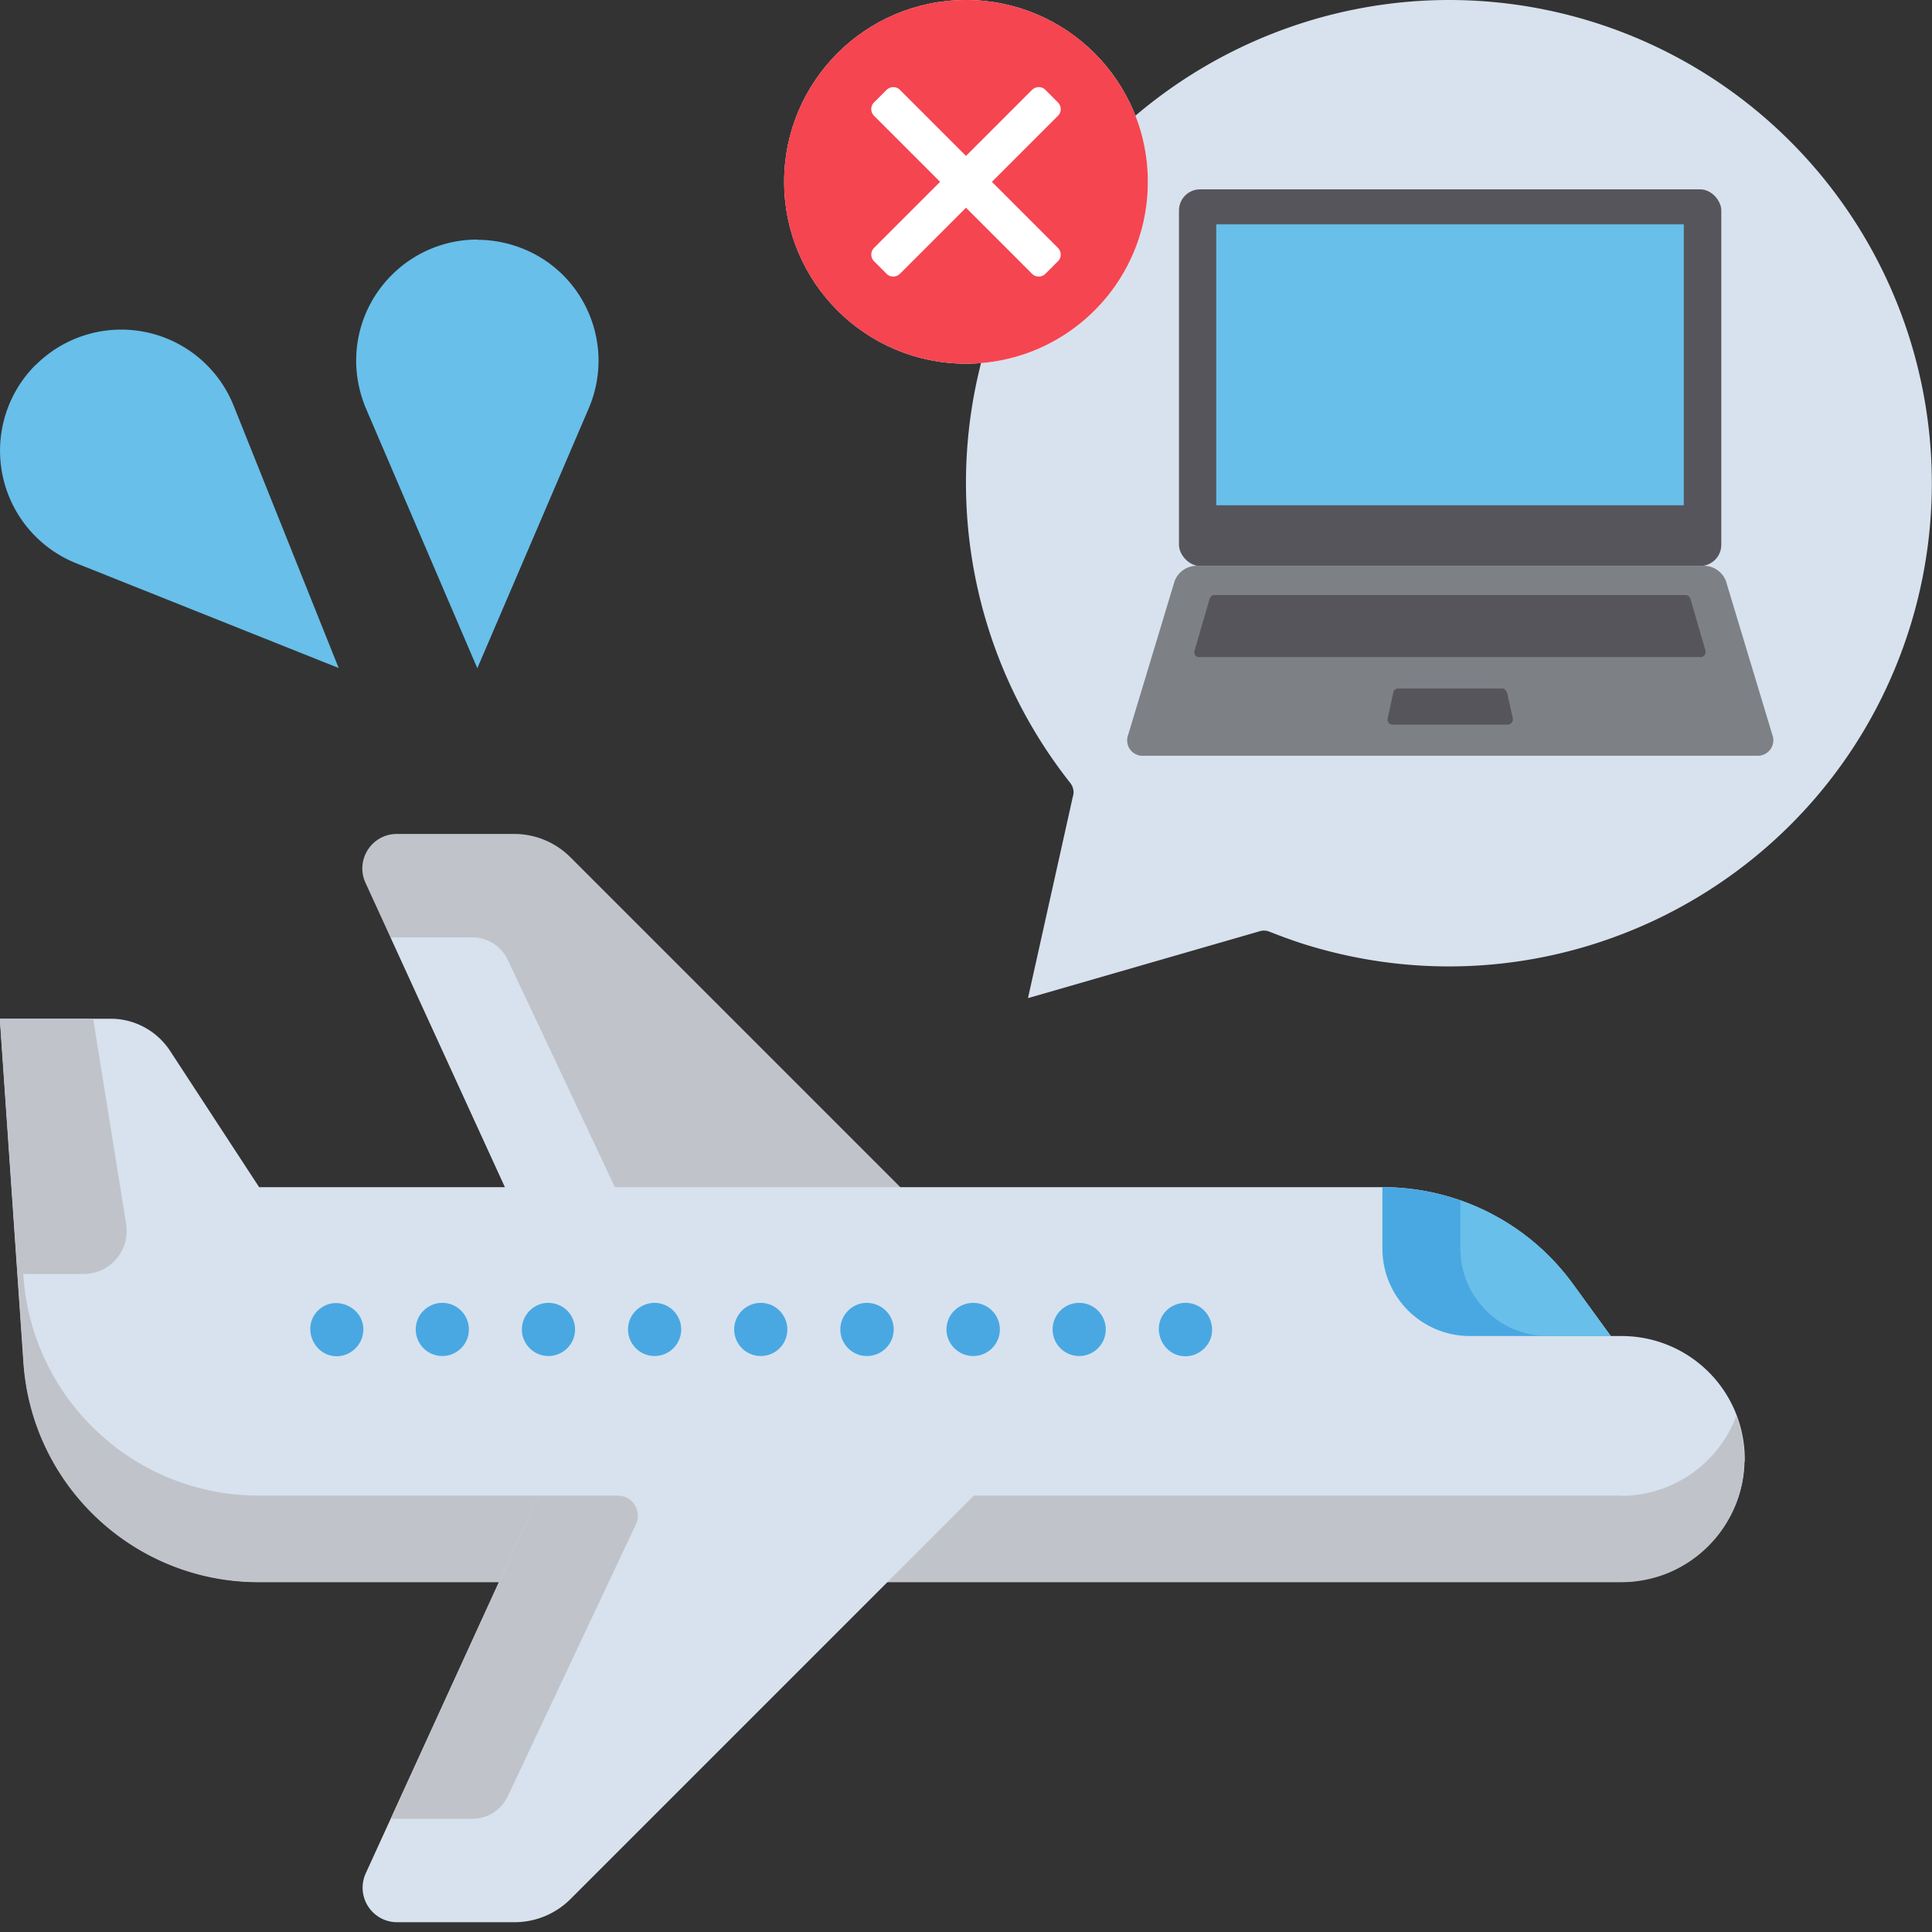
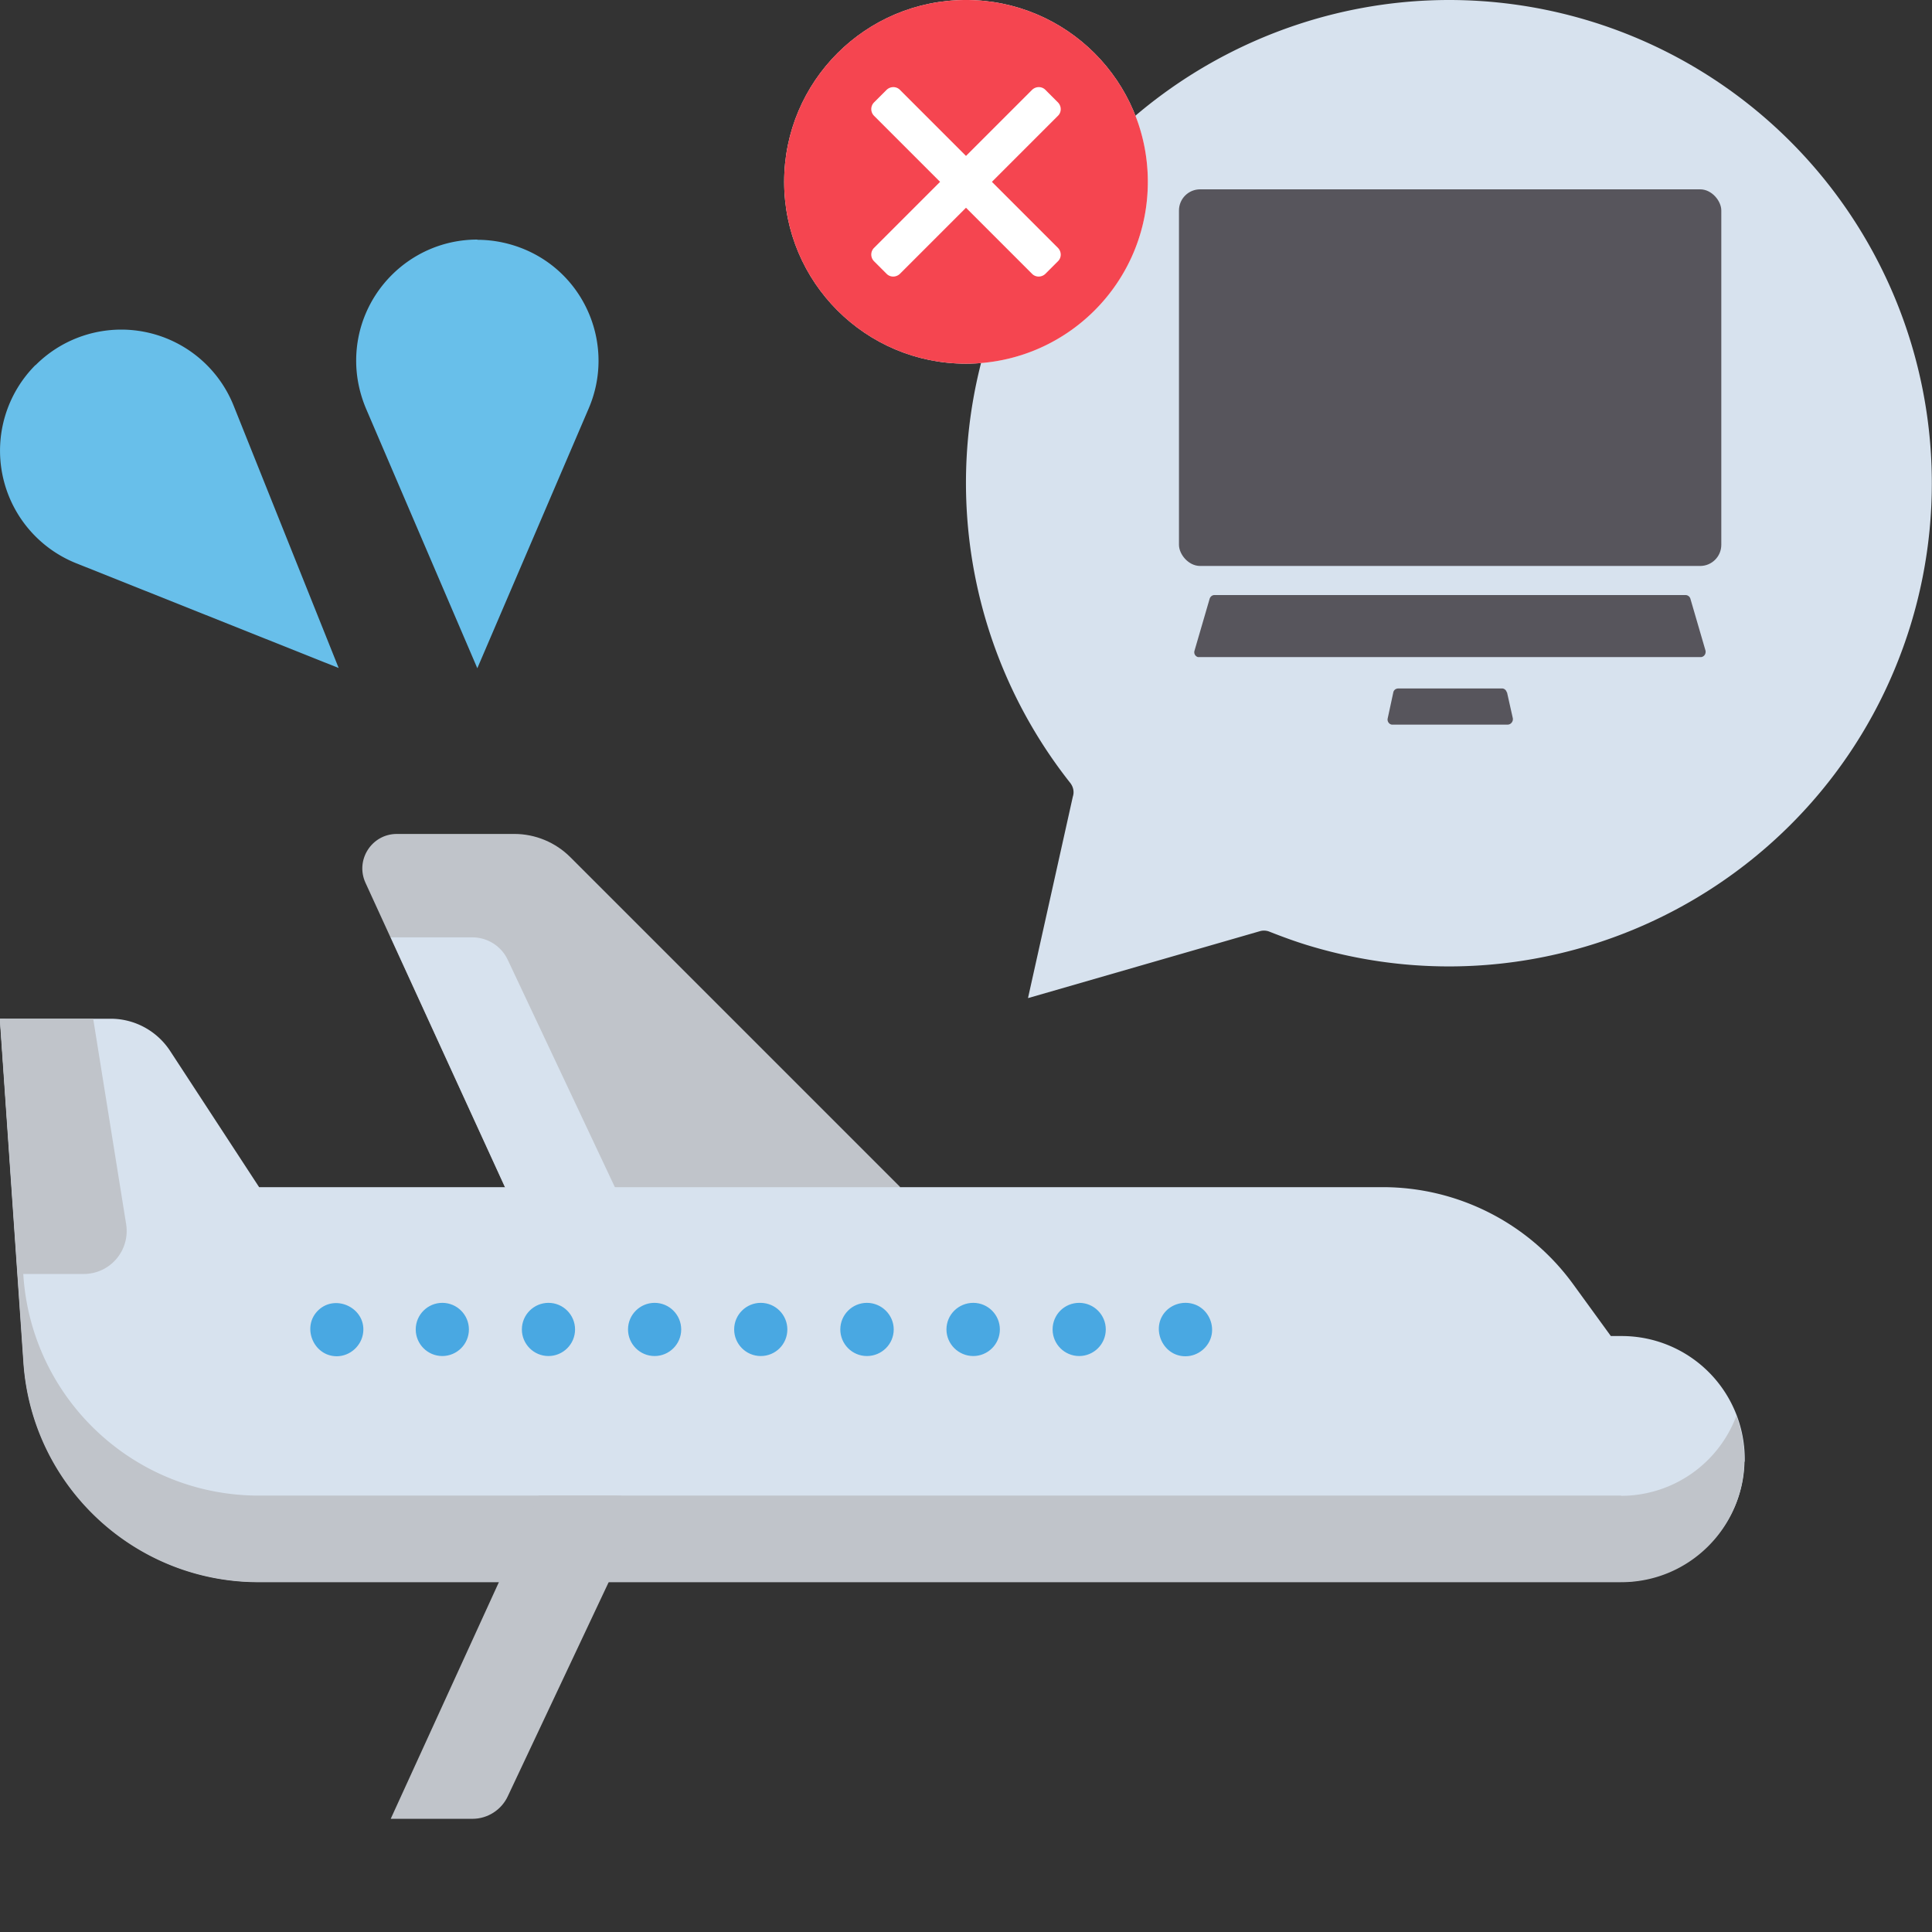
<svg xmlns="http://www.w3.org/2000/svg" data-name="Capa 1" viewBox="0 0 85 85">
  <rect x="0" y="0" width="85" height="85" fill="#333333" stroke="none" />
  <path d="M34.53 64.54 22.21 52.22l-6.13-13.38c-.46-1 .27-2.15 1.38-2.15h5.17c.92 0 1.81.37 2.46 1.02L39.6 52.22" fill="#c0c4ca" />
  <g fill="#d7e2ee">
    <path d="m27.98 54.2-5.64-11.97c-.28-.6-.89-.99-1.55-.99h-3.6l6.51 14.22h3.49c.65 0 1.07-.67.8-1.26Z" />
    <path d="M76.75 64.31c-.06 2.96-2.56 5.29-5.52 5.29H11.4c-5.46 0-9.98-4.22-10.36-9.66l-.27-3.89L0 44.82h4.87c1.05 0 2.03.53 2.61 1.41l3.92 6h49.43c3.32 0 6.44 1.59 8.39 4.28l1.65 2.27h.47a5.414 5.414 0 0 1 5.42 5.53Z" />
  </g>
  <path d="M71.33 65.8H11.39c-5.46 0-9.98-4.22-10.36-9.66L.25 44.82h-.26l1.04 15.13c.37 5.44 4.9 9.67 10.36 9.66h59.94c2.99 0 5.41-2.42 5.41-5.41 0-.67-.12-1.31-.35-1.9a5.417 5.417 0 0 1-5.07 3.51Z" fill="#c0c4ca" />
-   <path d="M70.86 58.78h-6.19c-2.13 0-3.85-1.72-3.85-3.85v-2.7c1.18 0 2.34.2 3.43.58 1.97.69 3.71 1.96 4.96 3.7l1.65 2.27Z" fill="#49a8e2" />
-   <path d="M70.86 58.78H68.1c-2.13 0-3.85-1.72-3.85-3.85v-2.12c1.97.69 3.71 1.96 4.96 3.7l1.65 2.27Z" fill="#68bfea" />
-   <path d="M44.17 64.48 25.1 83.55a3.49 3.49 0 0 1-2.46 1.02h-5.17a1.52 1.52 0 0 1-1.38-2.15l8.99-19.65" fill="#d7e2ee" />
  <path d="M14.82 59.67c-1.05 0-1.57-1.33-.8-2.04s2.07-.07 1.96.98c-.06.59-.57 1.06-1.17 1.06Zm31.49-1.18c0-.65.52-1.17 1.17-1.17.65 0 1.17.53 1.17 1.17 0 .65-.53 1.17-1.17 1.17-.65 0-1.17-.53-1.17-1.17Zm-4.67 0c0-.65.53-1.17 1.18-1.17.65 0 1.17.53 1.17 1.17 0 .65-.53 1.17-1.17 1.17-.65 0-1.18-.53-1.18-1.17Zm-4.67 0c0-.65.53-1.17 1.17-1.17.65 0 1.18.53 1.18 1.17 0 .65-.53 1.17-1.18 1.17-.65 0-1.17-.53-1.17-1.17Zm-4.67 0c0-.65.53-1.17 1.17-1.17.65 0 1.17.53 1.17 1.17 0 .65-.52 1.17-1.17 1.17-.65 0-1.17-.53-1.17-1.17Zm-4.67 0c0-.65.53-1.17 1.17-1.17.65 0 1.17.53 1.17 1.17 0 .65-.53 1.17-1.17 1.17-.65 0-1.17-.53-1.17-1.17Zm-4.67 0c0-.65.53-1.17 1.17-1.17.65 0 1.17.53 1.17 1.17 0 .65-.53 1.17-1.17 1.17-.65 0-1.17-.53-1.17-1.17Zm-4.67 0c0-.65.53-1.17 1.17-1.17.65 0 1.17.53 1.17 1.17 0 .65-.53 1.17-1.17 1.17-.65 0-1.17-.53-1.17-1.17Zm33.86 1.18c-1.05 0-1.58-1.35-.78-2.06.36-.31.88-.38 1.31-.17.46.23.72.76.63 1.27-.1.55-.6.96-1.15.96Z" fill="#49a8e2" />
  <path d="m27.98 67.06-5.64 11.97c-.28.6-.89.99-1.55.99h-3.6l6.5-14.22h3.49c.65 0 1.07.67.8 1.26ZM3.68 56.05H.78L0 44.82h4.1l1.45 9.04c.18 1.15-.7 2.19-1.87 2.19Z" fill="#c0c4ca" />
  <path d="m45.24 43.91 10.22-2.95c.13-.03.27-.02.39.03.56.22 1.13.43 1.69.6 11.23 3.42 23.1-2.9 26.53-14.13a21.273 21.273 0 0 0-1.57-16.19A21.237 21.237 0 0 0 63.76 0c-9.11 0-17.55 5.9-20.34 15.05a21.285 21.285 0 0 0 3.67 19.4c.13.17.18.39.11.6l-1.97 8.85Z" fill="#d7e2ee" fill-rule="evenodd" />
  <rect x="51.87" y="8.33" width="23.86" height="16.57" rx=".93" ry=".93" fill="#57555c" />
-   <path d="M74.08 9.87v12.36H53.51V9.87h20.57Z" fill="#68bfea" />
-   <path d="M74.94 24.89H52.67c-.44 0-.83.26-.99.67l-2.04 6.75c-.14.35.02.75.37.89.09.04.19.06.29.05h27a.684.684 0 0 0 .67-.94l-2.04-6.76c-.16-.4-.55-.66-.98-.66Z" fill="#7d8186" />
  <path d="m75.04 28.64-.67-2.3a.225.225 0 0 0-.21-.16H53.43c-.1 0-.18.07-.21.16l-.67 2.3c-.03.12.04.24.16.27h22.11c.12 0 .22-.1.22-.23v-.05Zm-8.75 1.82c-.02-.1-.12-.18-.22-.17h-4.55c-.11 0-.2.07-.22.17l-.25 1.16c-.02.12.06.24.18.26h5.1c.12 0 .22-.1.23-.22v-.05l-.26-1.16Z" fill="#57555c" />
  <circle cx="42.5" cy="8" r="8" fill="#fff" />
  <path d="M42.5 0c4.42 0 8 3.58 8 8s-3.58 8-8 8-8-3.58-8-8 3.58-8 8-8Zm-4.04 10.9 2.9-2.9-2.9-2.9a.417.417 0 0 1 0-.6l.54-.54c.17-.17.44-.17.6 0l2.9 2.9 2.9-2.9c.17-.17.44-.17.6 0l.54.54c.17.17.17.44 0 .6L43.64 8l2.9 2.9c.17.17.17.44 0 .6l-.54.54c-.17.17-.44.17-.6 0l-2.9-2.9-2.9 2.9c-.17.17-.44.17-.6 0l-.54-.54a.417.417 0 0 1 0-.6Z" fill="#f54550" fill-rule="evenodd" data-name="图层_1" />
  <path d="M1.56 16.06a5.335 5.335 0 0 0 1.79 8.72l11.55 4.61-4.62-11.54a5.326 5.326 0 0 0-8.71-1.79ZM21 10.54c-2.94 0-5.33 2.39-5.33 5.33 0 .72.15 1.43.43 2.1L21 29.4l4.9-11.43c1.16-2.7-.09-5.84-2.8-6.99-.66-.28-1.38-.43-2.1-.43Z" fill="#68bfea" />
</svg>